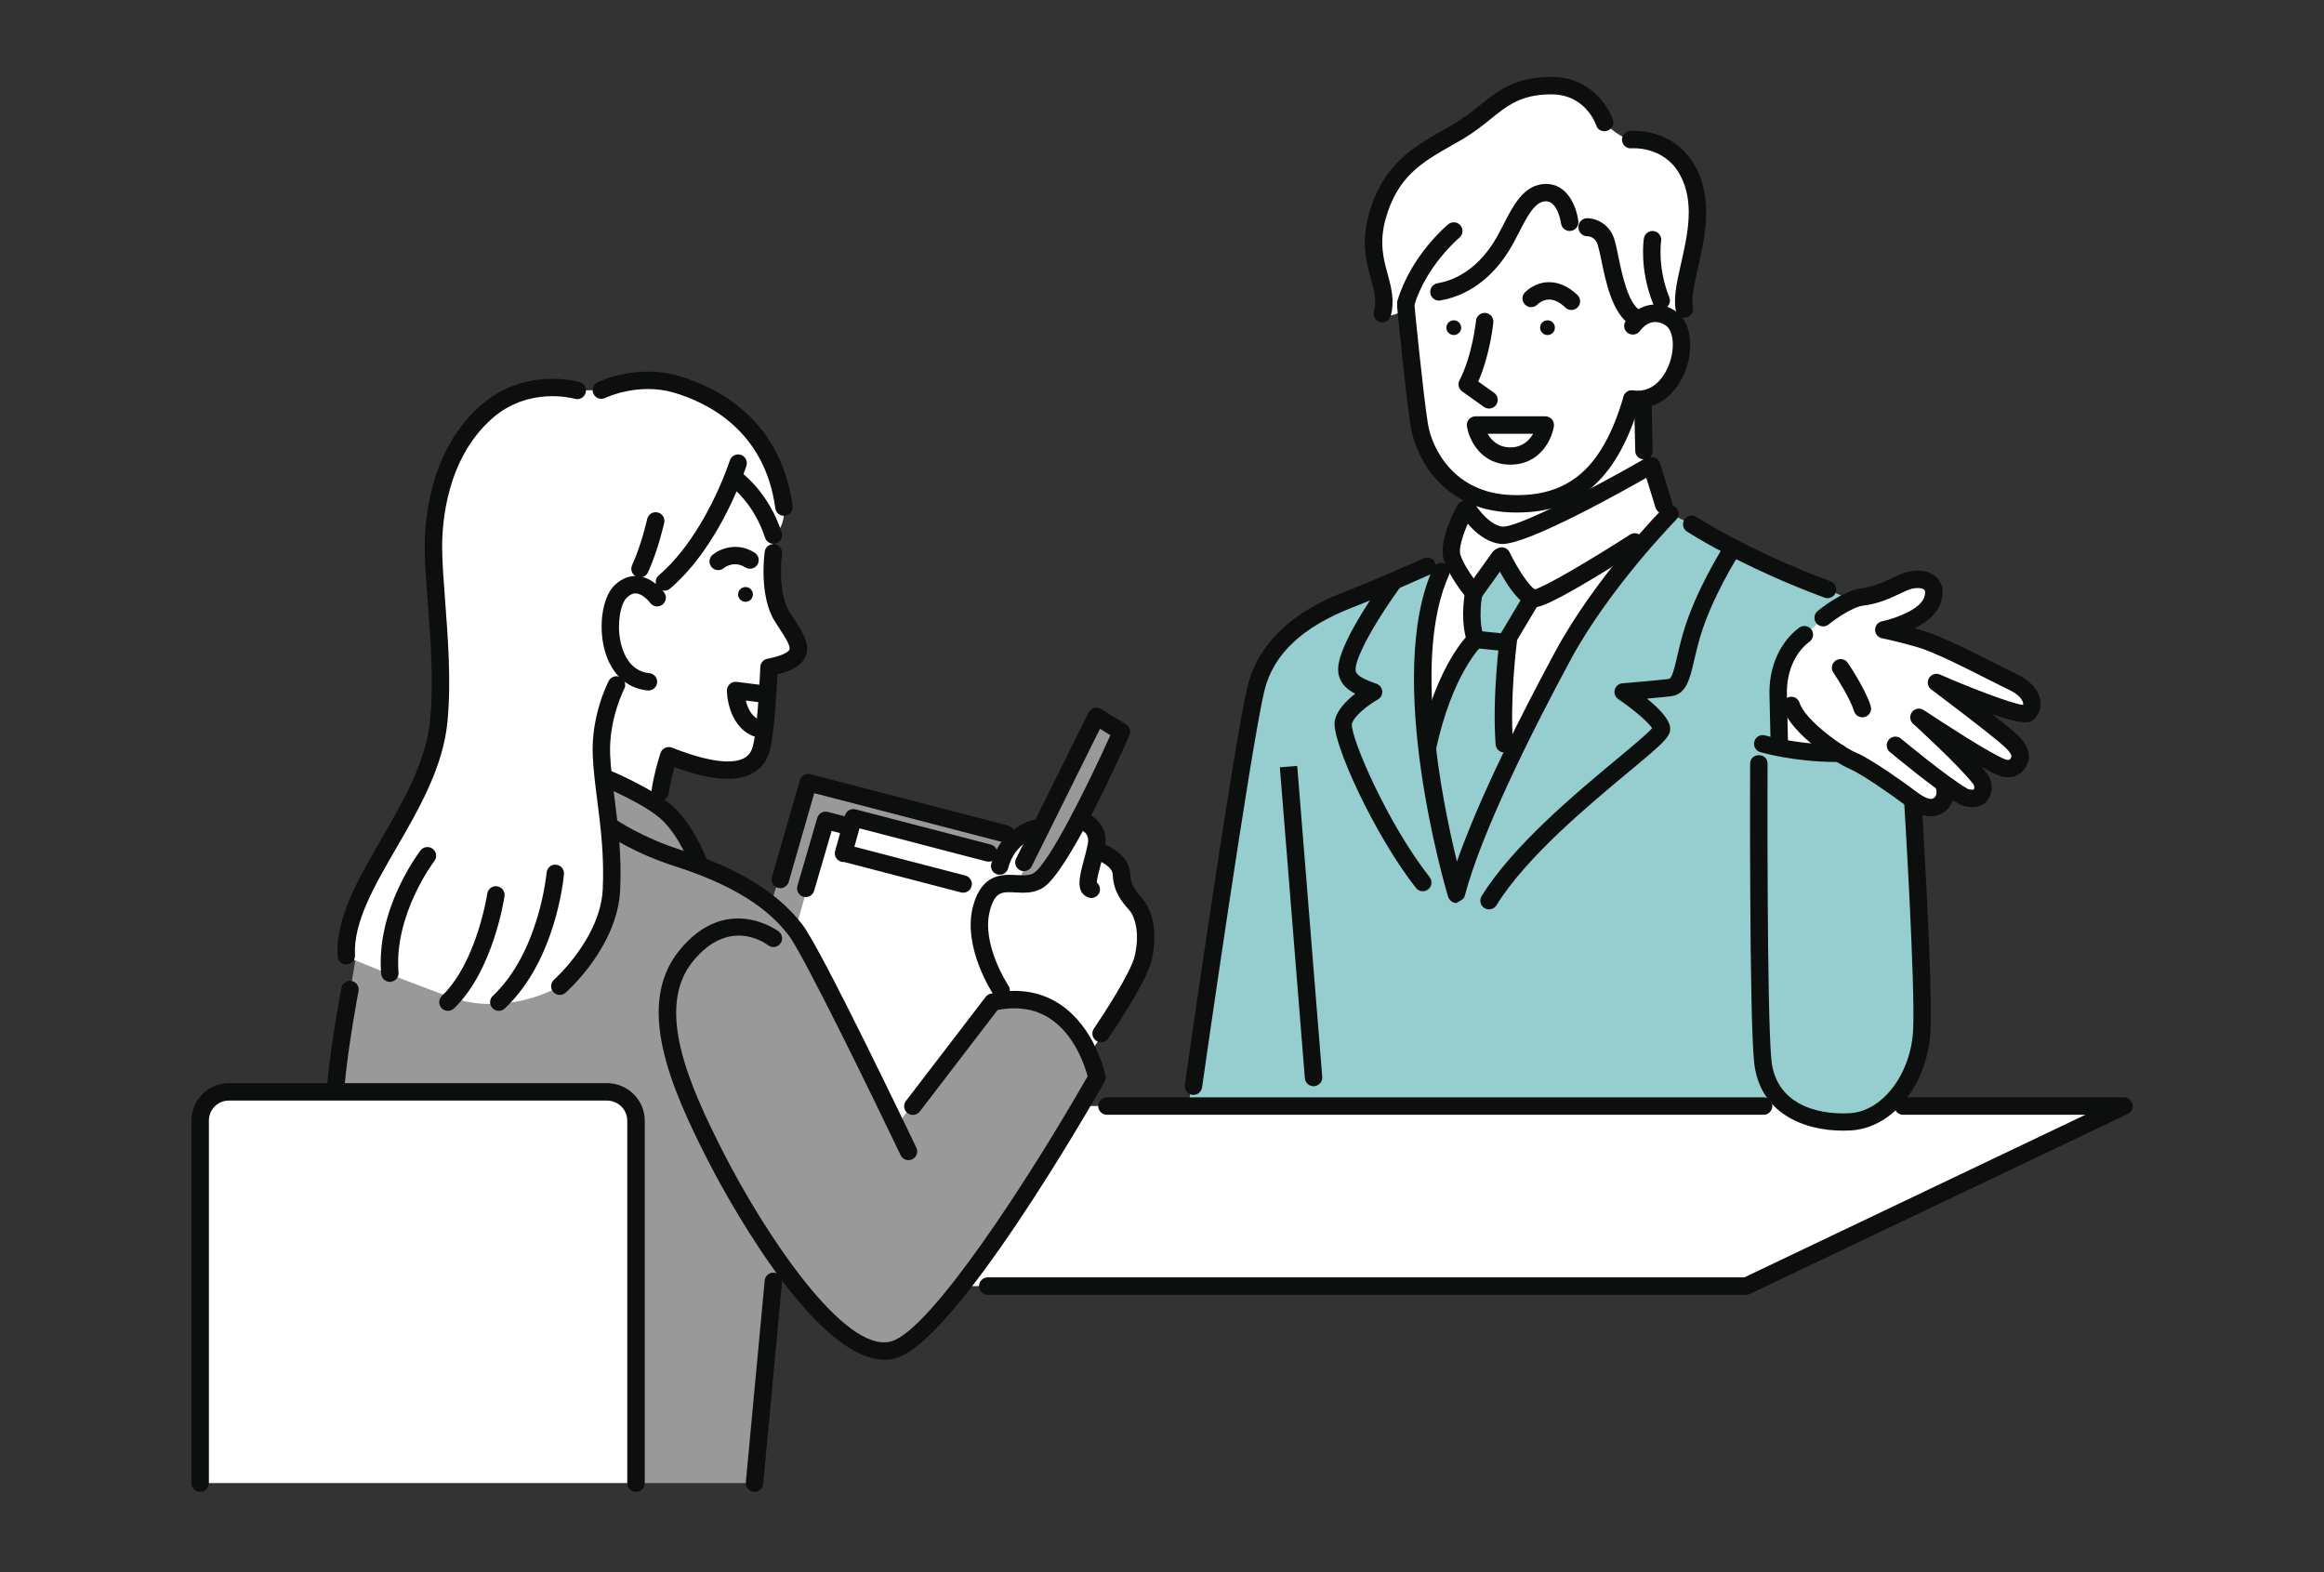
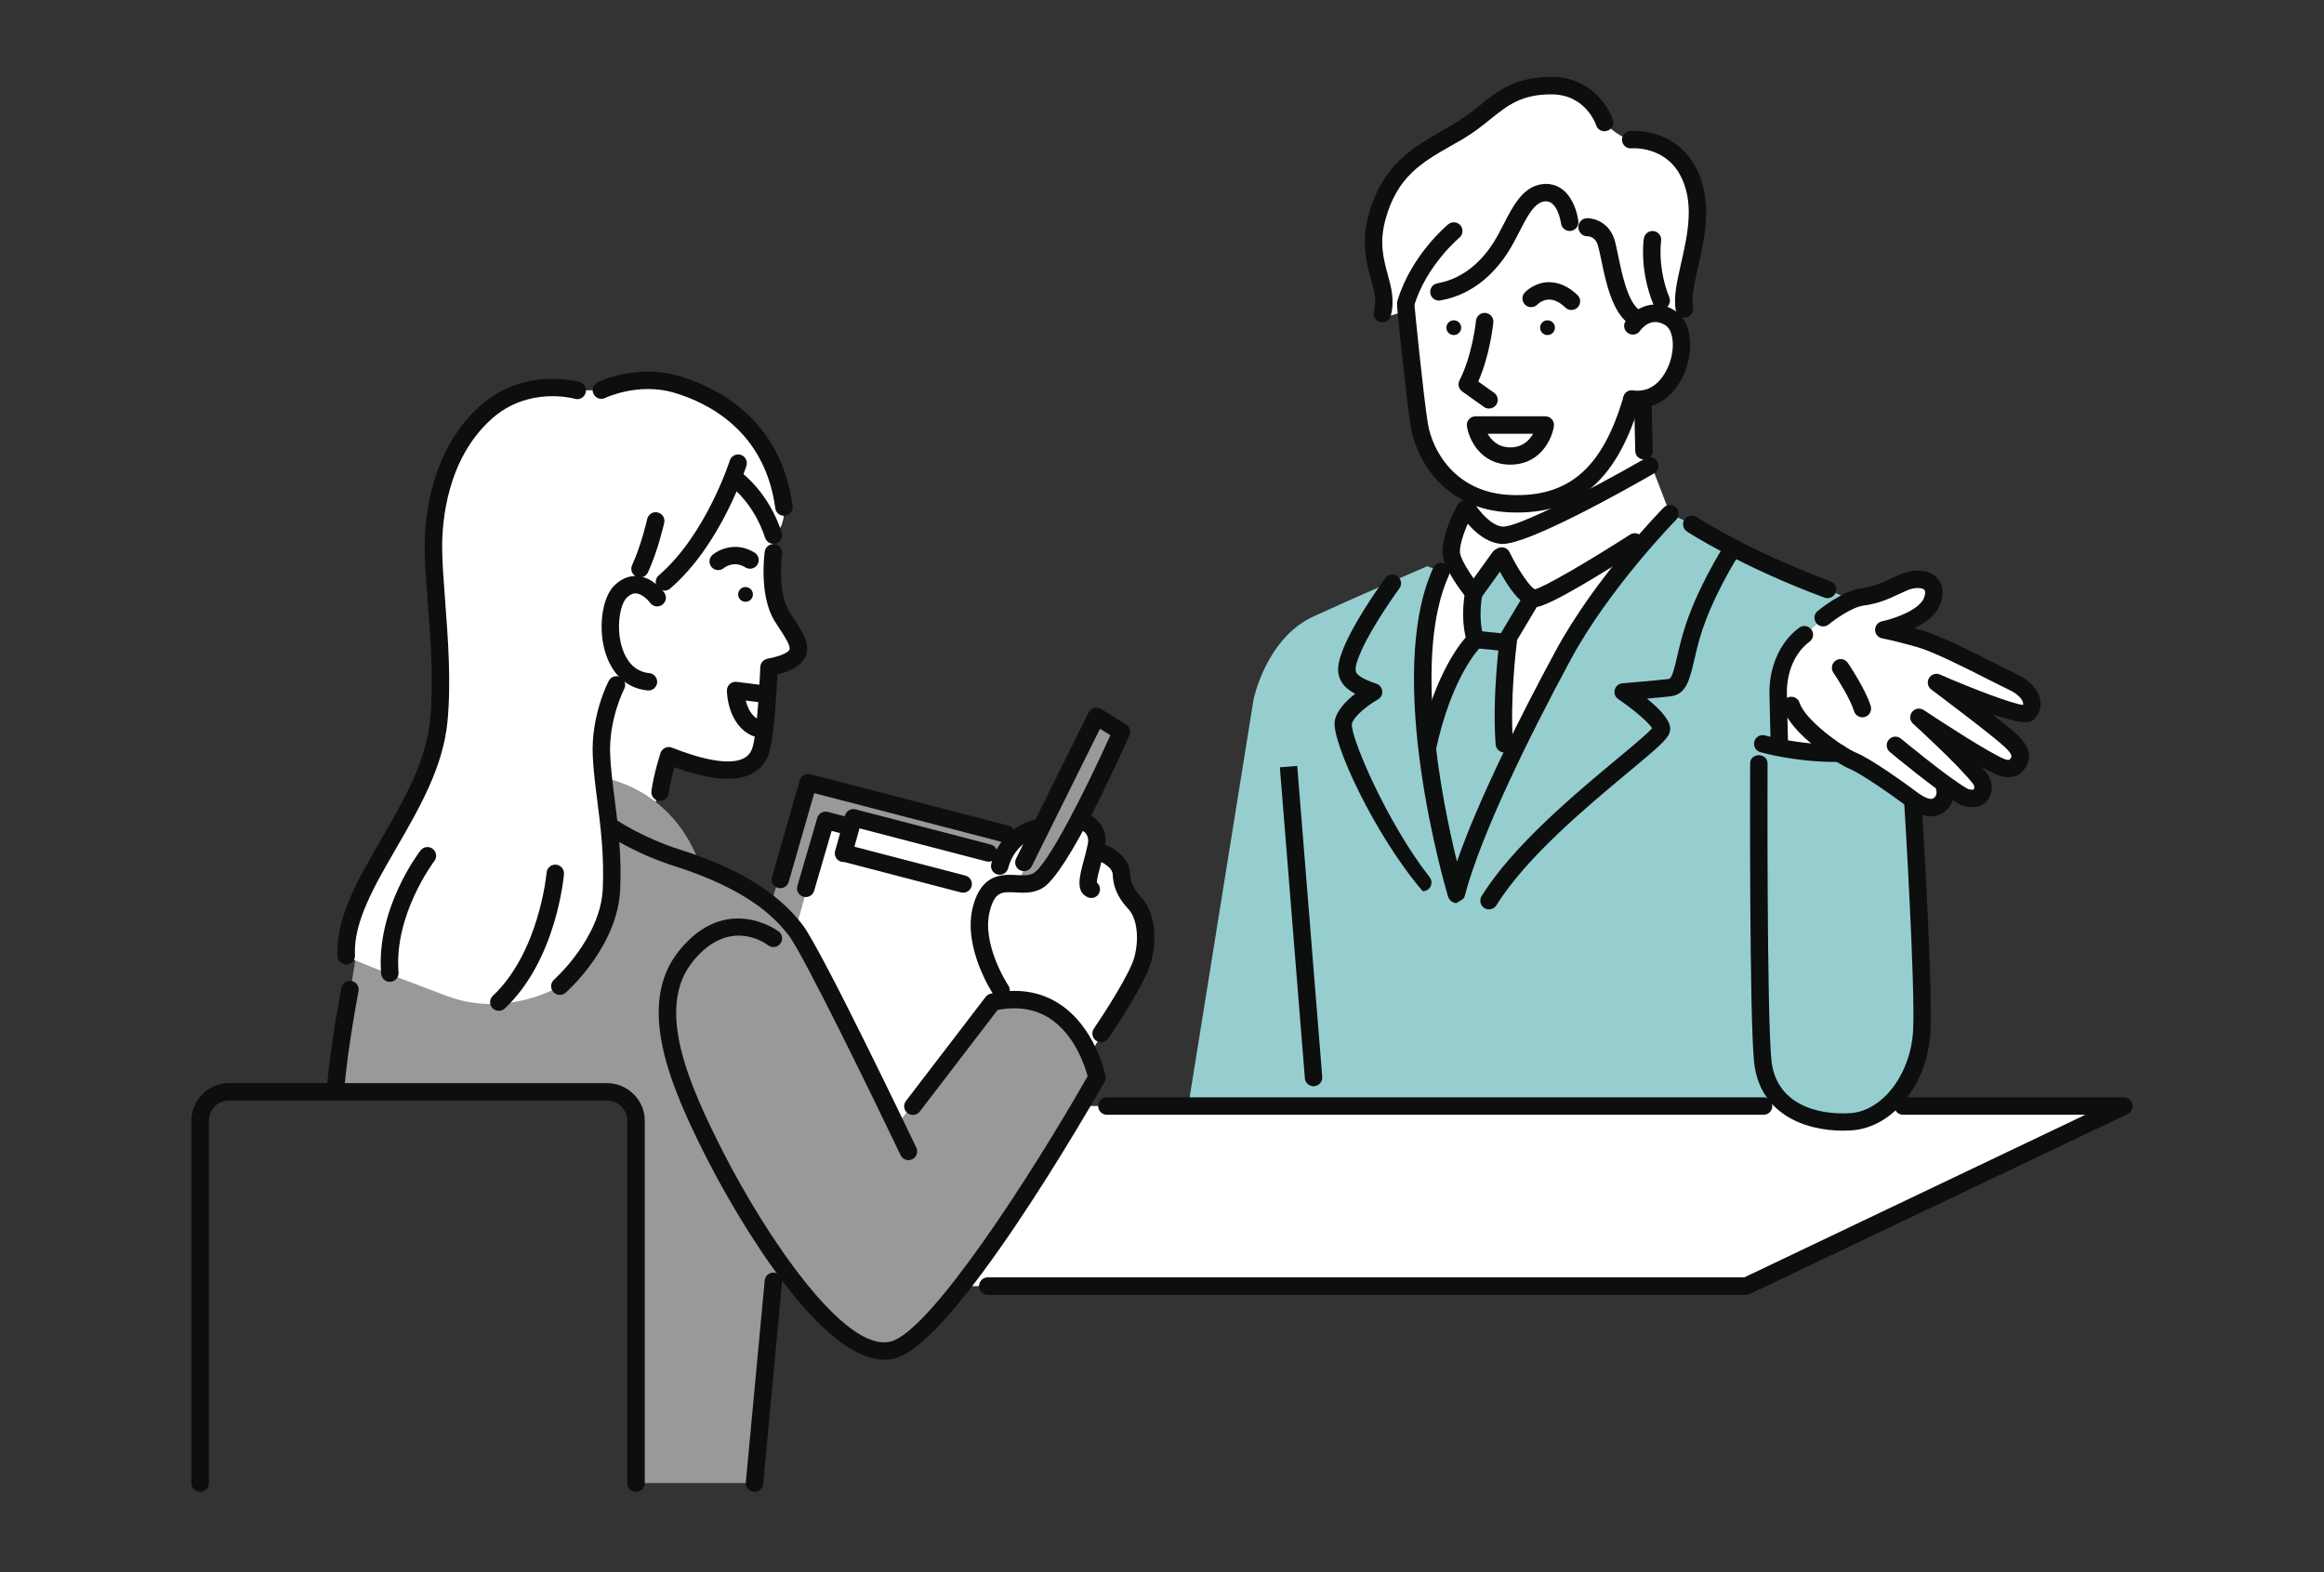
<svg xmlns="http://www.w3.org/2000/svg" width="340" height="230" viewBox="0 0 340 230" fill="none">
  <rect x="0" y="0" width="340" height="230" fill="#333333" stroke="none" />
  <g clip-path="url(#clip0_4001_8859)">
    <path d="M84.453 57.12L87.978 57.077C87.978 57.077 93.172 54.132 100.419 56.7C107.666 59.268 113.705 65.7 114.688 74.183C114.688 74.183 115.013 77.152 113.146 78.283C113.146 78.283 112.86 83.465 113.146 85.878C113.688 90.442 116.864 92.987 116.8 94.895C116.735 96.803 112.509 97.622 112.509 97.622C112.509 97.622 112.316 106.57 111.16 110.134C110.004 113.698 102.899 112.931 97.843 110.557L95.93 117.316C95.93 117.316 91.694 115.003 88.237 113.573C88.237 113.573 90.02 124.443 89.42 130.664C88.819 136.884 81.902 144.275 81.902 144.275C81.902 144.275 80.246 148.124 70.752 147.912C61.258 147.699 52.425 142.405 50.642 138.761C48.859 135.117 57.348 122.763 60.402 117.064C63.455 111.365 64.773 104.663 64.416 97.722C64.059 90.781 61.61 76.429 66.004 67.317C70.398 58.205 77.465 55.889 84.453 57.118V57.12Z" fill="white" />
-     <path d="M93.049 216.969H29.28V164.808C29.28 164.808 28.983 159.732 33.501 159.732H88.82C88.82 159.732 93.049 159.931 93.049 163.96V216.969Z" fill="white" />
    <path d="M131.608 165.735L145.219 146.609C145.219 146.609 155.537 143.612 159.445 154.21C159.445 154.21 162.111 149.99 164.034 146.615C165.957 143.239 168.82 138.018 167.61 134.342C166.401 130.666 164.625 131.239 164.239 129.111C163.852 126.982 163.07 125.006 160.165 124.761C160.165 124.761 161.569 120.554 157.998 119.636C154.427 118.718 149.09 121.635 146.764 125.266L124.851 119.636L124.473 120.968L120.761 120.309L115.134 134.893C115.134 134.893 119.144 140.068 122.12 146.076C125.095 152.085 131.608 165.735 131.608 165.735Z" fill="white" />
    <path d="M255.46 188.151H140.682C140.682 188.151 151.606 172.824 158.118 161.808H258.01L259.469 159.703C259.469 159.703 268.713 168.677 277.035 160.863L278.981 161.807H309.873L255.459 188.151L255.46 188.151Z" fill="white" />
    <path d="M234.747 17.889C234.747 17.889 236.28 19.843 238.573 20.434C238.573 20.434 242.219 19.633 246.006 23.616C249.793 27.6 248.316 33.357 247.895 35.441C247.474 37.525 245.69 43.222 246.431 45.202L244.781 46.859C244.781 46.859 248.871 54.797 240.369 58.376L240.511 65.985L241.739 68.452L244.311 75.145C244.311 75.145 238.418 80.745 234.009 87.49C229.599 94.236 220.972 110.914 220.972 110.914L208.733 108.559C208.733 108.559 206.22 93.362 210.895 83.596L212.989 82.843C212.989 82.843 211.059 80.206 214.342 74.508L215.5 72.487C215.5 72.487 209.542 69.734 208.057 63.936C206.572 58.137 205.708 45.201 205.708 45.201C205.708 45.201 203.194 46.843 202.226 45.881C202.226 45.881 202.739 43.38 201.609 39.801C200.48 36.223 200.283 30.696 204.066 26.179C207.848 21.661 211.99 20.813 215.87 16.995C219.751 13.178 229.832 8.32 234.747 17.889L234.747 17.889Z" fill="white" />
    <path d="M263.979 92.851C263.979 92.851 264.125 90.107 266.727 90.373C266.727 90.373 269.383 88.054 272.677 87.491C275.971 86.926 279.038 83.844 281.995 85.067C284.951 86.29 281.539 90.966 276.39 91.942C276.39 91.942 280.777 93.16 283.941 94.628C287.107 96.096 296.874 99.969 297.262 102.566C297.651 105.164 292.296 103.746 285.728 100.876L294.144 108.332C294.144 108.332 297.77 111.757 293.363 112.398L283.574 106.796L289.475 113.653C289.475 113.653 291.594 118.971 284.58 114.745C284.58 114.745 285.071 116.685 283.789 117.684C282.507 118.683 277.032 114.743 274.254 113.112C271.477 111.481 267.894 109.777 267.894 109.777C267.894 109.777 263.339 110.071 260.143 109.341C260.143 109.341 258.413 95.436 263.977 92.851H263.979Z" fill="white" />
    <path d="M112.66 132.621L118.293 114.495L148.803 122.645L146.912 125.062L124.802 120.008L124.528 121.649L120.76 120.309L116.38 136.038L112.66 132.621Z" fill="#999999" />
    <path d="M148.803 129.324L160.462 104.797L164.125 107.058C164.125 107.058 155.28 129.893 148.803 129.324Z" fill="#999999" />
    <path d="M210.895 83.596C210.895 83.596 206.352 94.325 208.734 108.559C208.734 108.559 211.696 98.3 215.874 93.594C215.874 93.594 215.318 90.301 215.626 86.767L219.401 81.507L223.909 87.294L220.178 93.977C220.178 93.977 219.561 103.431 220.082 108.812L221.656 109.504C221.656 109.504 231.178 88.264 244.311 75.144L247.5 76.693C247.5 76.693 257.728 82.313 267.364 86.236L270.872 87.797C270.872 87.797 262.371 92.633 260.687 97.688C259.004 102.741 260.144 109.503 260.144 109.503L269.075 110.189L279.896 117.065L281.198 149.682C281.198 149.682 281.546 159.69 273.321 163.521C265.096 167.352 260.144 160.558 260.144 160.558L258.011 161.807H173.841L183.397 102.314C183.397 102.314 185.214 93.37 192.172 90.179C199.131 86.987 208.805 82.838 208.805 82.838L210.896 83.595L210.895 83.596Z" fill="#96CED0" />
    <path d="M51.286 144.77C51.286 144.77 49.426 153.505 49.071 159.732H88.818C88.818 159.732 92.328 159.718 93.048 163.961V216.969H110.498L113.144 187.445L115.108 186.135C115.108 186.135 123.121 197.969 129.067 197.647C135.013 197.324 147.965 179.444 160.477 157.635C160.477 157.635 157.406 143.819 145.217 146.608L131.104 164.695L118.637 139.823C118.637 139.823 115.388 130.846 102.299 126.353C102.299 126.353 99.554 116.472 88.659 113.849C88.659 113.849 90.159 125.646 89.418 130.665C88.675 135.684 85.469 140.286 81.9 144.276C81.9 144.276 74.222 148.974 65.534 145.76C56.983 142.597 51.975 140.494 51.975 140.494L51.284 144.77L51.286 144.77Z" fill="#999999" />
    <path d="M93.049 218.25C92.345 218.25 91.769 217.681 91.769 216.978V163.96C91.769 162.323 90.436 161.009 88.764 161.009H33.501C31.863 161.009 30.56 162.295 30.56 163.96V216.978C30.56 217.681 29.984 218.25 29.28 218.25C28.576 218.25 28 217.681 28 216.978V163.96C28 160.92 30.483 158.454 33.501 158.454H88.764C91.841 158.454 94.329 160.919 94.329 163.96V216.978C94.329 217.681 93.753 218.25 93.049 218.25Z" fill="#0D0E0E" />
    <path d="M258.011 163.085H161.937C161.233 163.085 160.662 162.51 160.662 161.808C160.662 161.105 161.233 160.53 161.937 160.53H258.011C258.715 160.53 259.287 161.105 259.287 161.808C259.287 162.51 258.716 163.085 258.011 163.085Z" fill="#0D0E0E" />
    <path d="M255.476 189.428H144.508C143.804 189.428 143.232 188.854 143.232 188.151C143.232 187.449 143.804 186.874 144.508 186.874H255.188L305.089 163.085H278.416C277.712 163.085 277.141 162.51 277.141 161.808C277.141 161.105 277.711 160.53 278.416 160.53H310.725C311.321 160.53 311.837 160.961 311.968 161.54C312.099 162.12 311.811 162.722 311.273 162.979L256.024 189.289C255.853 189.371 255.665 189.428 255.476 189.428L255.476 189.428Z" fill="#0D0E0E" />
    <path d="M227.453 47.695C227.319 47.114 226.738 46.752 226.155 46.886C225.573 47.02 225.209 47.599 225.343 48.181C225.478 48.762 226.059 49.124 226.642 48.991C227.224 48.857 227.587 48.276 227.453 47.695Z" fill="#0D0E0E" />
    <path d="M110.124 86.716C109.989 86.135 109.409 85.773 108.826 85.907C108.244 86.041 107.88 86.621 108.014 87.202C108.148 87.783 108.73 88.145 109.313 88.012C109.896 87.878 110.259 87.297 110.125 86.716H110.124Z" fill="#0D0E0E" />
    <path d="M217.842 59.77C217.586 59.77 217.328 59.693 217.102 59.534L213.915 57.265C213.399 56.898 213.231 56.209 213.522 55.647C215.424 51.96 215.932 46.974 215.937 46.924C216.006 46.225 216.629 45.714 217.33 45.781C218.03 45.849 218.543 46.471 218.475 47.17C218.455 47.376 218.002 51.878 216.266 55.813L218.584 57.463C219.158 57.871 219.291 58.666 218.882 59.238C218.633 59.586 218.24 59.771 217.842 59.771V59.77Z" fill="#0D0E0E" />
    <path d="M229.899 45.35C229.584 45.35 229.267 45.234 229.021 44.999C228.173 44.196 227.353 43.797 226.57 43.826C225.606 43.857 224.951 44.52 224.945 44.527C224.467 45.044 223.66 45.075 223.142 44.599C222.626 44.122 222.593 43.317 223.07 42.801C223.208 42.653 224.471 41.348 226.488 41.283C227.975 41.241 229.418 41.865 230.779 43.156C231.289 43.64 231.309 44.446 230.824 44.954C230.574 45.217 230.237 45.349 229.9 45.349L229.899 45.35Z" fill="#0D0E0E" />
    <path d="M211.633 47.695C211.768 47.114 212.349 46.752 212.932 46.886C213.514 47.02 213.878 47.599 213.744 48.181C213.61 48.762 213.028 49.124 212.445 48.991C211.862 48.857 211.499 48.276 211.633 47.695Z" fill="#0D0E0E" />
    <path d="M220.964 67.975C216.615 67.975 214.906 64.301 214.61 62.358C214.554 61.992 214.661 61.624 214.904 61.342C215.146 61.061 215.499 60.904 215.87 60.904H226.073C226.445 60.904 226.8 61.062 227.042 61.344C227.284 61.626 227.39 61.998 227.333 62.365C227.03 64.306 225.308 67.974 220.963 67.974L220.964 67.975ZM217.643 63.458C218.148 64.337 219.124 65.449 220.964 65.449C222.804 65.449 223.785 64.337 224.296 63.458H217.643Z" fill="#0D0E0E" />
    <path d="M239.614 59.709C239.276 59.709 238.927 59.685 238.566 59.634C237.869 59.535 237.383 58.892 237.481 58.197C237.579 57.501 238.226 57.017 238.922 57.114C242.374 57.598 243.865 54.223 244.239 53.176C245.089 50.8 244.811 48.281 243.622 47.562C241.544 46.304 240.19 48.039 239.939 48.4C239.54 48.975 238.749 49.124 238.17 48.73C237.591 48.337 237.436 47.555 237.826 46.975C238.801 45.525 241.542 43.328 244.944 45.386C247.528 46.949 247.754 50.918 246.642 54.031C245.627 56.871 243.275 59.709 239.614 59.709V59.709Z" fill="#0D0E0E" />
    <path d="M221.959 74.979C221.639 74.979 221.314 74.973 220.984 74.961C211.008 74.587 207.112 66.884 206.383 62.391C205.665 57.969 204.451 45.431 204.399 44.899C204.331 44.2 204.845 43.578 205.546 43.51C206.25 43.445 206.87 43.955 206.938 44.655C206.95 44.784 208.197 57.643 208.901 61.984C209.506 65.712 212.752 72.106 221.08 72.418C229.564 72.739 234.478 68.429 237.52 58.017C237.718 57.343 238.426 56.956 239.102 57.152C239.778 57.348 240.166 58.055 239.968 58.729C236.696 69.926 231.119 74.978 221.959 74.978V74.979Z" fill="#0D0E0E" />
    <path d="M146.461 146.154C146.051 146.154 145.648 145.956 145.402 145.59C145.21 145.305 140.725 138.538 142.373 132.503C143.671 127.752 146.709 127.911 148.717 128.018C149.719 128.07 150.584 128.115 151.234 127.721C153.405 126.403 159.068 115.065 162.451 107.556L160.927 106.615L150.939 126.739C150.627 127.369 149.862 127.626 149.23 127.314C148.599 127.002 148.34 126.239 148.653 125.609L159.263 104.233C159.422 103.912 159.71 103.673 160.055 103.575C160.401 103.477 160.771 103.528 161.077 103.716L164.74 105.978C165.282 106.312 165.493 106.993 165.235 107.574C163.753 110.917 156.176 127.701 152.558 129.896C151.234 130.699 149.825 130.625 148.582 130.56C146.588 130.456 145.589 130.404 144.832 133.174C143.493 138.08 147.479 144.115 147.52 144.175C147.911 144.759 147.754 145.549 147.17 145.94C146.952 146.085 146.705 146.156 146.461 146.156L146.461 146.154Z" fill="#0D0E0E" />
    <path d="M159.654 131.373C159.488 131.373 159.318 131.34 159.155 131.271C157.313 130.488 157.919 128.24 158.561 125.859C158.776 125.059 158.999 124.233 159.153 123.428C159.454 121.859 158.179 121.366 157.781 121.253C157.109 121.061 156.71 120.364 156.895 119.691C157.08 119.018 157.767 118.618 158.442 118.795C160.048 119.216 162.231 120.926 161.659 123.906C161.487 124.804 161.241 125.715 161.024 126.52C160.796 127.365 160.464 128.597 160.468 129.119C160.892 129.469 161.055 130.068 160.828 130.598C160.622 131.082 160.15 131.373 159.654 131.373Z" fill="#0D0E0E" />
    <path d="M161.086 152.472C160.839 152.472 160.589 152.4 160.369 152.251C159.787 151.854 159.637 151.063 160.034 150.483C161.494 148.347 165.409 142.293 165.983 139.95C166.857 136.385 165.926 134.021 165.312 133.269C165.231 133.17 165.136 133.063 165.034 132.946C164.228 132.026 162.879 130.487 162.795 127.95C162.755 126.747 160.776 125.873 160.085 125.662C159.413 125.456 159.033 124.746 159.238 124.075C159.442 123.404 160.15 123.024 160.824 123.226C161.004 123.28 165.235 124.587 165.344 127.867C165.398 129.496 166.261 130.48 166.954 131.272C167.077 131.413 167.19 131.543 167.287 131.662C168.477 133.118 169.498 136.321 168.459 140.556C167.671 143.77 162.703 151.094 162.139 151.918C161.893 152.279 161.492 152.474 161.085 152.474L161.086 152.472Z" fill="#0D0E0E" />
    <path d="M146.255 127.972C146.149 127.972 146.041 127.959 145.934 127.931C145.252 127.755 144.843 127.06 145.02 126.38C146.453 120.862 151.305 119.908 151.511 119.871C152.203 119.742 152.869 120.2 152.996 120.892C153.123 121.581 152.669 122.242 151.981 122.373C151.819 122.406 148.501 123.12 147.488 127.02C147.339 127.593 146.821 127.973 146.254 127.973L146.255 127.972Z" fill="#0D0E0E" />
    <path d="M114.164 129.94C114.047 129.94 113.929 129.924 113.812 129.891C113.135 129.697 112.744 128.992 112.937 128.316L117.012 114.144C117.203 113.48 117.89 113.089 118.56 113.263L147.503 120.78C148.184 120.957 148.593 121.651 148.416 122.332C148.239 123.012 147.543 123.42 146.86 123.242L119.121 116.038L115.389 129.017C115.228 129.575 114.718 129.939 114.164 129.939V129.94Z" fill="#0D0E0E" />
    <path d="M117.884 131.234C117.766 131.234 117.646 131.217 117.528 131.183C116.852 130.987 116.463 130.28 116.66 129.606L119.564 119.653C119.757 118.992 120.442 118.604 121.111 118.778L124.4 119.634C125.081 119.811 125.49 120.507 125.312 121.187C125.134 121.867 124.44 122.275 123.756 122.097L121.667 121.552L119.109 130.317C118.946 130.872 118.437 131.234 117.884 131.234Z" fill="#0D0E0E" />
    <path d="M140.911 130.597C140.804 130.597 140.696 130.584 140.588 130.556L123.506 126.108C123.115 126.138 122.727 125.986 122.46 125.692C122.168 125.369 122.062 124.92 122.178 124.501L123.621 119.297C123.807 118.627 124.498 118.229 125.172 118.406L144.962 123.558C145.643 123.735 146.052 124.43 145.874 125.11C145.696 125.79 145 126.198 144.318 126.02L125.743 121.184L124.999 123.868L141.232 128.094C141.913 128.271 142.321 128.966 142.144 129.646C141.994 130.219 141.477 130.598 140.911 130.598V130.597Z" fill="#0D0E0E" />
    <path d="M192.17 158.908C191.512 158.908 190.954 158.404 190.9 157.738C189.518 140.666 187.241 112.25 187.241 112.25L189.783 112.047C189.783 112.047 192.06 140.462 193.442 157.533C193.499 158.234 192.976 158.847 192.273 158.904C192.238 158.907 192.203 158.908 192.169 158.908H192.17Z" fill="#0D0E0E" />
    <path d="M259.034 108.589C259.034 108.589 258.948 104.822 258.873 101.635C258.776 97.58 260.401 93.914 263.219 91.829C263.784 91.41 264.583 91.529 265.002 92.093C265.422 92.657 265.304 93.454 264.738 93.873C262.586 95.466 261.346 98.346 261.422 101.575C261.498 104.763 261.583 108.531 261.583 108.531L259.033 108.589H259.034Z" fill="#0D0E0E" />
    <path d="M288.518 118.073C287.784 118.073 287.054 117.875 286.553 117.587C283.413 115.783 276.763 110.249 276.482 110.014C275.941 109.563 275.869 108.761 276.321 108.222C276.772 107.682 277.577 107.611 278.117 108.061C278.184 108.117 284.878 113.688 287.827 115.382C288.073 115.523 288.541 115.556 288.751 115.505C288.946 115.175 288.764 114.805 288.678 114.694C286.433 111.82 279.949 105.94 279.883 105.881C279.388 105.433 279.324 104.681 279.735 104.155C280.146 103.63 280.893 103.51 281.449 103.881C284.038 105.607 291.208 110.26 293.278 111.053C293.956 111.314 294.069 111.112 294.198 110.878C294.335 110.632 294.377 110.303 293.269 109.254C291.555 107.631 282.631 100.933 282.541 100.865C282.024 100.478 281.879 99.765 282.206 99.207C282.532 98.649 283.225 98.424 283.818 98.682C288.565 100.755 294.282 102.927 295.968 103.131C295.993 103.044 295.996 102.95 295.978 102.844C295.888 102.334 295.301 101.557 293.917 100.908C293.169 100.557 292.095 100.013 290.852 99.384C287.474 97.672 282.846 95.329 280.394 94.639C277.015 93.688 275.393 93.394 275.377 93.391C274.776 93.284 274.335 92.766 274.325 92.157C274.317 91.548 274.741 91.018 275.339 90.892C277.418 90.454 280.933 89.116 281.51 87.39C281.598 87.13 281.773 86.499 281.518 86.269C281.161 85.946 280.035 85.911 278.991 86.376C278.591 86.555 278.22 86.727 277.866 86.891C276.234 87.649 274.824 88.303 272.635 88.592C270.93 88.817 268.38 90.66 267.54 91.351C266.998 91.799 266.194 91.722 265.745 91.18C265.297 90.638 265.373 89.836 265.916 89.388C266.283 89.087 269.575 86.428 272.3 86.068C274.103 85.831 275.23 85.308 276.791 84.584C277.155 84.414 277.537 84.237 277.95 84.053C279.588 83.322 281.856 83.141 283.231 84.382C283.796 84.894 284.64 86.07 283.93 88.194C283.364 89.887 281.745 91.093 280.098 91.914C280.409 91.999 280.739 92.09 281.086 92.188C283.779 92.946 288.535 95.354 292.007 97.113C293.231 97.733 294.289 98.268 295.003 98.602C296.959 99.52 298.23 100.906 298.492 102.407C298.674 103.454 298.357 104.447 297.598 105.201C297.176 105.621 296.549 106.241 291.482 104.495C293.054 105.728 294.423 106.834 295.026 107.406C295.747 108.088 297.661 109.901 296.429 112.111C295.603 113.593 294.085 114.085 292.365 113.426C291.784 113.203 290.917 112.755 289.908 112.186C290.2 112.521 290.464 112.837 290.692 113.127C291.492 114.152 291.744 115.877 290.676 117.189C290.156 117.827 289.336 118.071 288.521 118.071L288.518 118.073Z" fill="#0D0E0E" />
    <path d="M282.509 119.429C280.888 119.429 279.35 118.265 278.328 117.492L278.078 117.303C276.561 116.167 272.253 113.165 270.593 112.477C268.735 111.706 262.061 107.427 260.846 103.586C260.635 102.916 261.007 102.201 261.679 101.99C262.35 101.778 263.067 102.15 263.279 102.82C264.078 105.344 269.575 109.298 271.573 110.126C273.731 111.021 278.536 114.464 279.61 115.267L279.87 115.464C280.783 116.154 282.163 117.198 282.865 116.781C283.529 116.387 283.261 115.513 283.258 115.504C283.044 114.834 283.417 114.119 284.088 113.906C284.758 113.694 285.476 114.064 285.69 114.734C285.998 115.703 286.077 117.836 284.17 118.968C283.619 119.295 283.06 119.429 282.511 119.429H282.509Z" fill="#0D0E0E" />
    <path d="M272.466 104.939C271.916 104.939 271.409 104.583 271.244 104.031C270.727 102.306 268.887 99.383 268.221 98.402C267.827 97.82 267.979 97.029 268.563 96.635C269.147 96.242 269.94 96.393 270.333 96.975C270.44 97.133 272.952 100.85 273.687 103.302C273.889 103.975 273.506 104.684 272.831 104.886C272.71 104.922 272.586 104.939 272.466 104.939Z" fill="#0D0E0E" />
    <path d="M268.495 111.467C262.55 111.467 257.741 110.095 257.532 110.035C256.856 109.84 256.468 109.134 256.663 108.459C256.859 107.785 257.566 107.396 258.242 107.591C258.292 107.605 263.234 109.01 269.055 108.918C269.765 108.891 270.339 109.468 270.35 110.17C270.361 110.873 269.8 111.451 269.095 111.462C268.894 111.466 268.694 111.467 268.495 111.467Z" fill="#0D0E0E" />
    <path d="M269.634 165.41C263.842 165.41 257.368 162.819 256.618 155.323C255.914 148.271 256.037 113.173 256.043 111.68C256.046 110.979 256.617 110.478 257.318 110.478H257.323C258.027 110.478 258.597 110.986 258.594 111.689C258.592 112.053 258.465 148.181 259.157 155.103C259.778 161.318 265.522 163.166 270.686 162.849C275.45 162.551 279.579 157.076 279.891 150.654C280.21 144.078 278.627 118.117 278.611 117.855C278.568 117.154 279.103 116.549 279.806 116.505C280.506 116.467 281.114 116.996 281.157 117.696C281.222 118.769 282.765 144.055 282.438 150.769C282.059 158.575 276.967 164.989 270.846 165.371C270.447 165.396 270.042 165.409 269.634 165.409V165.41Z" fill="#0D0E0E" />
    <path d="M210.515 43.973C209.908 43.973 209.371 43.539 209.261 42.922C209.138 42.23 209.6 41.57 210.293 41.447C214.427 40.715 217.057 37.769 218.537 35.428C219.04 34.63 219.511 33.713 219.967 32.826C221.445 29.951 222.973 26.977 226.1 26.909C229.354 26.845 230.658 30.305 230.911 32.366C230.997 33.063 230.5 33.698 229.801 33.783C229.103 33.866 228.467 33.373 228.38 32.678C228.373 32.628 227.911 29.45 226.186 29.45H226.155C224.549 29.45 223.425 31.673 222.236 33.986C221.756 34.923 221.258 35.891 220.694 36.783C218.941 39.56 215.791 43.057 210.739 43.952C210.664 43.966 210.589 43.972 210.514 43.972L210.515 43.973Z" fill="#0D0E0E" />
    <path d="M239.209 47.719C238.977 47.719 238.742 47.656 238.531 47.524C235.872 45.855 234.93 41.267 234.243 37.919C234.063 37.044 233.908 36.354 233.763 35.874C233.374 34.59 232.386 34.561 232.192 34.561H232.173C231.478 34.561 230.92 33.938 230.91 33.242C230.9 32.54 231.474 31.929 232.178 31.919C233.226 31.904 235.431 32.533 236.205 35.09C236.385 35.68 236.551 36.481 236.742 37.417C237.27 39.986 238.153 44.283 239.89 45.374C240.486 45.748 240.665 46.531 240.291 47.127C240.048 47.512 239.634 47.72 239.21 47.72L239.209 47.719Z" fill="#0D0E0E" />
    <path d="M243.036 45.245C242.529 45.245 242.051 44.943 241.851 44.445C239.804 39.342 240.472 35.042 240.501 34.862C240.615 34.168 241.268 33.696 241.965 33.81C242.66 33.923 243.131 34.575 243.02 35.267C243.01 35.326 242.453 39.097 244.219 43.5C244.481 44.152 244.163 44.893 243.51 45.154C243.354 45.217 243.194 45.246 243.037 45.246L243.036 45.245Z" fill="#0D0E0E" />
    <path d="M205.669 45.626C205.547 45.626 205.423 45.609 205.299 45.571C204.625 45.367 204.244 44.657 204.447 43.985C206.465 37.331 211.657 32.995 211.877 32.813C212.42 32.366 213.224 32.442 213.672 32.984C214.121 33.526 214.044 34.327 213.501 34.775C213.429 34.836 208.673 38.839 206.889 44.722C206.722 45.272 206.216 45.626 205.669 45.626Z" fill="#0D0E0E" />
    <path d="M202.229 47.154C202.117 47.154 202.002 47.139 201.889 47.108C201.21 46.921 200.812 46.22 201 45.542C201.43 43.987 201.047 42.584 200.562 40.805C199.918 38.443 199.116 35.503 200.244 31.396C202.242 24.123 206.691 21.578 210.994 19.116C211.592 18.773 212.192 18.43 212.79 18.071C214.155 17.252 215.285 16.395 216.378 15.507C219.104 13.294 221.679 11.25 226.951 11.25H226.98C232.486 11.25 235.264 15.358 235.964 17.566C236.176 18.236 235.804 18.921 235.132 19.133C234.463 19.344 233.747 19.026 233.533 18.359C233.466 18.154 231.955 13.805 226.979 13.805H226.957C222.587 13.805 220.557 15.399 217.987 17.486C216.825 18.43 215.624 19.373 214.104 20.285C213.491 20.652 212.875 20.989 212.262 21.34C208.055 23.746 204.422 25.817 202.702 32.078C201.758 35.514 202.401 37.865 203.022 40.142C203.538 42.037 204.073 43.995 203.457 46.222C203.301 46.786 202.788 47.154 202.228 47.155L202.229 47.154Z" fill="#0D0E0E" />
    <path d="M246.429 46.474C245.835 46.474 245.303 46.057 245.18 45.454C244.798 43.571 245.326 41.242 245.937 38.547C246.897 34.314 247.985 29.515 245.746 25.507C243.398 21.302 238.74 21.696 238.693 21.701C237.992 21.769 237.37 21.256 237.302 20.557C237.235 19.857 237.748 19.235 238.45 19.168C238.708 19.143 244.823 18.626 247.974 24.269C250.688 29.128 249.432 34.663 248.424 39.109C247.9 41.418 247.406 43.6 247.679 44.949C247.819 45.638 247.373 46.309 246.682 46.449C246.597 46.467 246.512 46.475 246.428 46.475L246.429 46.474Z" fill="#0D0E0E" />
    <path d="M219.79 79.582C219.698 79.582 219.612 79.578 219.531 79.57C216.225 79.21 213.928 75.582 213.678 75.17C213.312 74.569 213.504 73.787 214.106 73.422C214.707 73.057 215.49 73.248 215.856 73.847C216.362 74.67 218.057 76.849 219.807 77.04C221.671 77.251 231.906 72.118 240.724 67.046C241.334 66.695 242.113 66.904 242.465 67.513C242.818 68.122 242.607 68.9 241.997 69.251C237.72 71.711 223.723 79.583 219.79 79.583L219.79 79.582Z" fill="#0D0E0E" />
    <path d="M240.51 67.21C239.819 67.21 239.251 66.683 239.237 65.99L239.094 59.638C239.078 58.936 239.637 58.349 240.341 58.349H240.369C241.061 58.349 241.629 58.901 241.644 59.594L241.786 65.933C241.802 66.635 241.243 67.21 240.539 67.21H240.51Z" fill="#0D0E0E" />
    <path d="M224.529 88.844C222.221 88.844 219.792 84.491 218.548 81.917C218.242 81.284 218.508 80.504 219.142 80.199C219.777 79.893 220.539 80.148 220.846 80.781C222.087 83.347 223.821 85.876 224.553 86.21C225.978 85.882 232.678 81.93 238.478 78.211C239.071 77.831 239.86 78.001 240.241 78.592C240.622 79.183 240.451 80.01 239.858 80.39C234.968 83.526 226.475 88.844 224.543 88.844H224.529H224.529Z" fill="#0D0E0E" />
-     <path d="M243.415 75.145C242.87 75.145 242.366 74.794 242.197 74.248L240.426 68.523C240.219 67.851 240.596 67.139 241.269 66.932C241.941 66.725 242.655 67.101 242.863 67.772L244.635 73.498C244.843 74.169 244.466 74.881 243.793 75.089C243.667 75.127 243.541 75.145 243.416 75.145H243.415Z" fill="#0D0E0E" />
    <path d="M215.618 88.039C215.238 88.039 214.877 87.87 214.634 87.577C214.525 87.445 211.96 84.326 211.209 81.879C210.409 79.268 212.745 74.775 213.221 73.902C213.558 73.284 214.331 73.057 214.951 73.391C215.569 73.727 215.799 74.499 215.463 75.117C214.519 76.851 213.291 79.965 213.649 81.135C213.973 82.191 214.84 83.569 215.588 84.623L218.361 80.765C218.771 80.195 219.568 80.064 220.14 80.472C220.712 80.882 220.844 81.677 220.433 82.248L216.653 87.508C216.423 87.829 216.056 88.025 215.66 88.038C215.646 88.038 215.632 88.038 215.617 88.038L215.618 88.039Z" fill="#0D0E0E" />
    <path d="M213.055 132.111C212.492 132.111 211.995 131.655 211.833 131.115C211.446 129.815 202.428 99.068 209.662 83.115C209.952 82.475 210.708 82.168 211.35 82.459C211.991 82.749 212.276 83.492 211.987 84.132C206.673 95.852 210.935 117.016 213.151 126.045C216.37 116.774 222.551 104.557 227.527 95.331C233.38 84.48 242.995 74.668 243.401 74.256C243.895 73.755 244.702 73.748 245.205 74.24C245.707 74.733 245.713 75.538 245.22 76.039C245.123 76.138 235.45 86.01 229.773 96.535C224.045 107.154 216.71 121.839 214.289 131.076C214.144 131.628 213.648 131.714 213.076 132.113H213.055L213.055 132.111Z" fill="#0D0E0E" />
    <path d="M208.805 110.777C208.716 110.777 208.626 110.767 208.536 110.748C207.847 110.6 207.409 109.924 207.557 109.237C209.661 99.479 213.088 94.785 214.436 93.243C213.633 89.941 214.34 86.643 214.372 86.495C214.523 85.808 215.203 85.372 215.891 85.525C216.578 85.675 217.014 86.352 216.864 87.038C216.857 87.071 216.166 90.343 217.073 93.212C217.222 93.686 217.082 94.203 216.714 94.537C216.677 94.571 212.461 98.587 210.051 109.772C209.922 110.369 209.393 110.777 208.805 110.777Z" fill="#0D0E0E" />
    <path d="M220.08 110.086C219.418 110.086 218.859 109.576 218.809 108.907C218.285 101.849 219.406 93.398 219.454 93.042C219.478 92.872 219.535 92.709 219.623 92.561L222.811 87.219C223.171 86.614 223.954 86.416 224.559 86.776C225.164 87.136 225.362 87.916 225.002 88.521L221.95 93.636C221.767 95.1 220.897 102.592 221.352 108.721C221.404 109.421 220.877 110.031 220.175 110.083C220.143 110.086 220.111 110.086 220.08 110.086V110.086Z" fill="#0D0E0E" />
    <path d="M220.178 95.249C220.136 95.249 220.093 95.247 220.05 95.243L215.799 94.819C215.098 94.749 214.587 94.125 214.657 93.426C214.727 92.727 215.352 92.221 216.052 92.286L220.303 92.71C221.004 92.78 221.515 93.404 221.446 94.103C221.38 94.759 220.826 95.248 220.177 95.248L220.178 95.249Z" fill="#0D0E0E" />
    <path d="M267.363 87.51C267.216 87.51 267.066 87.485 266.92 87.43C254.724 82.914 247.116 77.966 246.799 77.757C246.21 77.372 246.046 76.583 246.434 75.996C246.82 75.408 247.611 75.244 248.2 75.631C248.275 75.68 255.902 80.637 267.808 85.044C268.468 85.288 268.805 86.02 268.56 86.68C268.37 87.192 267.882 87.51 267.364 87.51H267.363Z" fill="#0D0E0E" />
-     <path d="M174.599 160.181C174.539 160.181 174.479 160.177 174.418 160.168C173.721 160.069 173.236 159.425 173.335 158.729C173.626 156.7 180.459 108.927 182.497 100.48C184.733 91.214 194.007 87.629 197.054 86.451C201.305 84.808 208.213 81.714 208.281 81.683C208.924 81.394 209.678 81.682 209.967 82.323C210.256 82.964 209.969 83.716 209.326 84.005C209.257 84.036 202.288 87.157 197.975 88.824C190.523 91.705 186.27 95.712 184.977 101.075C182.967 109.406 175.931 158.592 175.86 159.088C175.77 159.723 175.223 160.181 174.599 160.181Z" fill="#0D0E0E" />
    <path d="M217.842 133.037C217.614 133.037 217.382 132.976 217.174 132.847C216.574 132.477 216.389 131.693 216.759 131.096C221.337 123.703 230.544 116.043 236.637 110.974C238.808 109.167 241.046 107.305 241.706 106.53C241.205 105.702 239.03 103.824 236.752 102.28C236.305 101.976 236.098 101.425 236.236 100.903C236.374 100.381 236.826 100.003 237.365 99.959C237.415 99.955 242.323 99.553 244.156 99.328C244.616 99.272 244.98 97.71 245.364 96.055C245.605 95.014 245.88 93.834 246.277 92.49C248.105 86.303 251.991 80.208 252.155 79.951C252.534 79.358 253.323 79.187 253.916 79.565C254.51 79.944 254.683 80.731 254.303 81.322C254.265 81.382 250.446 87.377 248.723 93.21C248.348 94.481 248.083 95.622 247.849 96.629C247.206 99.395 246.698 101.58 244.468 101.854C243.644 101.956 242.263 102.087 240.952 102.205C244.855 105.364 244.412 106.709 244.248 107.204C243.924 108.189 242.459 109.444 238.272 112.928C232.306 117.892 223.29 125.393 218.93 132.433C218.688 132.822 218.271 133.036 217.844 133.036L217.842 133.037Z" fill="#0D0E0E" />
-     <path d="M208.151 130.383C207.772 130.383 207.397 130.215 207.146 129.895C201.085 122.177 194.706 108.312 195.277 105.435C195.585 103.884 196.994 102.479 198.265 101.493C197.218 100.941 196.454 100.275 196.054 99.349C195.416 97.873 195.915 96.193 196.929 93.961C198.753 89.941 202.513 84.791 202.672 84.574C203.088 84.006 203.885 83.882 204.454 84.297C205.023 84.711 205.147 85.508 204.732 86.075C204.694 86.126 200.967 91.232 199.253 95.01C198.672 96.291 198.115 97.689 198.397 98.34C198.627 98.874 199.571 99.408 201.367 100.025C201.843 100.187 202.178 100.614 202.223 101.113C202.268 101.612 202.015 102.091 201.578 102.337C200.136 103.148 198.005 104.798 197.78 105.929C197.565 107.796 202.902 120.363 209.155 128.326C209.589 128.879 209.492 129.679 208.938 130.112C208.704 130.295 208.428 130.383 208.152 130.383H208.151Z" fill="#0D0E0E" />
+     <path d="M208.151 130.383C201.085 122.177 194.706 108.312 195.277 105.435C195.585 103.884 196.994 102.479 198.265 101.493C197.218 100.941 196.454 100.275 196.054 99.349C195.416 97.873 195.915 96.193 196.929 93.961C198.753 89.941 202.513 84.791 202.672 84.574C203.088 84.006 203.885 83.882 204.454 84.297C205.023 84.711 205.147 85.508 204.732 86.075C204.694 86.126 200.967 91.232 199.253 95.01C198.672 96.291 198.115 97.689 198.397 98.34C198.627 98.874 199.571 99.408 201.367 100.025C201.843 100.187 202.178 100.614 202.223 101.113C202.268 101.612 202.015 102.091 201.578 102.337C200.136 103.148 198.005 104.798 197.78 105.929C197.565 107.796 202.902 120.363 209.155 128.326C209.589 128.879 209.492 129.679 208.938 130.112C208.704 130.295 208.428 130.383 208.152 130.383H208.151Z" fill="#0D0E0E" />
    <path d="M96.569 117.164C96.513 117.164 96.456 117.16 96.399 117.153C95.702 117.06 95.21 116.42 95.303 115.724C95.633 113.256 96.588 110.292 96.629 110.168C96.737 109.833 96.98 109.559 97.298 109.409C97.617 109.258 97.983 109.247 98.311 109.376C104.652 111.874 107.518 111.604 108.805 110.937C109.519 110.568 109.954 109.973 110.174 109.065C110.897 106.084 111.23 97.66 111.233 97.575C111.257 96.984 111.684 96.487 112.266 96.375C115.025 95.842 115.437 95.175 115.492 95.046C115.716 94.517 114.799 93.12 114.062 91.997C113.822 91.631 113.576 91.256 113.337 90.873C111.002 87.121 111.845 80.953 111.882 80.693C111.981 79.998 112.627 79.512 113.324 79.612C114.021 79.71 114.506 80.354 114.408 81.05C114.399 81.115 113.662 86.571 115.504 89.532C115.732 89.897 115.967 90.255 116.196 90.604C117.429 92.484 118.595 94.259 117.841 96.039C117.32 97.269 116.04 98.094 113.739 98.659C113.627 101.04 113.287 107.051 112.653 109.666C112.258 111.296 111.357 112.484 109.98 113.198C107.583 114.439 103.876 114.126 98.674 112.237C98.384 113.275 98.004 114.77 97.832 116.061C97.746 116.701 97.199 117.166 96.569 117.166V117.164Z" fill="#0D0E0E" />
    <path d="M94.869 101.016C94.827 101.016 94.785 101.015 94.742 101.01C91.91 100.731 89.763 98.907 88.696 95.873C87.43 92.271 87.991 87.486 89.897 85.632C91.186 84.378 92.467 84.205 93.315 84.281C95.53 84.479 97.019 86.478 97.181 86.704C97.59 87.277 97.457 88.071 96.883 88.479C96.311 88.886 95.518 88.755 95.108 88.186C94.847 87.829 93.978 86.89 93.081 86.814C92.912 86.802 92.395 86.757 91.678 87.454C90.707 88.399 90.037 91.997 91.103 95.031C91.612 96.479 92.701 98.252 94.993 98.477C95.694 98.545 96.206 99.168 96.137 99.867C96.072 100.524 95.518 101.015 94.87 101.015L94.869 101.016Z" fill="#0D0E0E" />
    <path d="M110.595 107.755C110.425 107.755 110.252 107.72 110.087 107.649C106.417 106.057 106.346 101.228 106.345 101.024C106.342 100.657 106.499 100.308 106.774 100.064C107.048 99.821 107.415 99.708 107.779 99.754L111.393 100.208C112.092 100.296 112.586 100.933 112.498 101.629C112.41 102.327 111.772 102.822 111.073 102.733L109.105 102.485C109.356 103.515 109.904 104.795 111.104 105.314C111.749 105.595 112.046 106.344 111.765 106.988C111.556 107.467 111.087 107.754 110.594 107.754L110.595 107.755Z" fill="#0D0E0E" />
    <path d="M105.074 83.407C104.709 83.407 104.346 83.253 104.095 82.952C103.648 82.417 103.709 81.627 104.241 81.175C105.223 80.339 107.776 79.196 110.408 80.854C111.003 81.23 111.181 82.016 110.805 82.61C110.429 83.204 109.641 83.381 109.045 83.006C107.393 81.964 106.035 82.998 105.886 83.119C105.648 83.312 105.36 83.407 105.074 83.407V83.407Z" fill="#0D0E0E" />
    <path d="M97.205 86.413C96.846 86.413 96.49 86.263 96.238 85.97C95.779 85.437 95.84 84.634 96.374 84.175C103.271 78.259 106.736 67.476 106.771 67.368C106.983 66.698 107.7 66.327 108.37 66.537C109.042 66.749 109.415 67.463 109.203 68.133C109.054 68.603 105.479 79.721 98.037 86.105C97.796 86.312 97.501 86.412 97.206 86.412L97.205 86.413Z" fill="#0D0E0E" />
    <path d="M113.146 79.557C112.608 79.557 112.108 79.214 111.933 78.677C110.266 73.554 106.917 71.147 106.883 71.123C106.308 70.717 106.171 69.923 106.578 69.35C106.984 68.776 107.78 68.639 108.355 69.045C108.52 69.161 112.432 71.973 114.358 77.891C114.576 78.56 114.208 79.277 113.539 79.495C113.408 79.537 113.275 79.557 113.145 79.557H113.146Z" fill="#0D0E0E" />
    <path d="M93.636 84.477C93.458 84.477 93.276 84.439 93.103 84.36C92.463 84.066 92.184 83.31 92.479 82.672C93.82 79.767 94.676 75.968 94.684 75.929C94.837 75.244 95.52 74.812 96.206 74.964C96.894 75.117 97.327 75.797 97.174 76.483C97.137 76.649 96.252 80.581 94.795 83.737C94.58 84.202 94.118 84.477 93.635 84.477H93.636Z" fill="#0D0E0E" />
    <path d="M114.686 75.456C114.056 75.456 113.509 74.992 113.424 74.352C111.903 62.977 103.479 58.875 98.593 57.442C93.362 55.908 88.589 58.194 88.541 58.217C87.909 58.526 87.146 58.268 86.834 57.639C86.523 57.01 86.78 56.249 87.41 55.937C87.638 55.823 93.096 53.178 99.311 55.001C104.791 56.608 114.239 61.215 115.95 74.016C116.043 74.712 115.553 75.352 114.855 75.445C114.798 75.453 114.741 75.456 114.685 75.456H114.686Z" fill="#0D0E0E" />
    <path d="M81.902 145.549C81.549 145.549 81.197 145.403 80.945 145.118C80.48 144.591 80.531 143.786 81.059 143.321C81.126 143.262 87.858 137.24 88.186 130.042C88.408 125.192 87.864 120.923 87.385 117.157C87.093 114.867 86.817 112.705 86.72 110.576C86.448 104.656 88.954 99.811 89.062 99.607C89.389 98.985 90.159 98.745 90.783 99.071C91.406 99.396 91.647 100.164 91.321 100.787C91.296 100.834 89.029 105.252 89.267 110.461C89.36 112.487 89.629 114.599 89.914 116.837C90.407 120.705 90.964 125.089 90.734 130.158C90.355 138.449 83.055 144.959 82.745 145.232C82.502 145.445 82.201 145.549 81.902 145.549V145.549Z" fill="#0D0E0E" />
    <path d="M72.976 147.881C72.636 147.881 72.298 147.747 72.047 147.481C71.564 146.97 71.588 146.164 72.101 145.683C78.903 139.288 79.958 127.776 79.968 127.66C80.028 126.96 80.645 126.438 81.346 126.499C82.047 126.558 82.568 127.173 82.509 127.873C82.466 128.384 81.372 140.464 73.849 147.535C73.603 147.766 73.288 147.881 72.975 147.881H72.976Z" fill="#0D0E0E" />
-     <path d="M65.536 147.882C65.202 147.882 64.868 147.751 64.617 147.491C64.129 146.984 64.144 146.18 64.651 145.692C69.761 140.787 71.273 130.832 71.287 130.732C71.39 130.037 72.036 129.557 72.734 129.657C73.431 129.76 73.913 130.405 73.811 131.101C73.746 131.544 72.151 142.024 66.42 147.526C66.172 147.763 65.853 147.881 65.535 147.881L65.536 147.882Z" fill="#0D0E0E" />
    <path d="M50.658 141.096C49.984 141.096 49.421 140.569 49.385 139.89C49.093 134.32 52.328 128.733 55.753 122.818C58.989 117.23 62.335 111.452 62.925 105.335C63.464 99.743 62.994 93.548 62.579 88.082C62.359 85.181 62.151 82.442 62.136 80.202C62.108 76.147 62.838 66.003 70.215 59.397C76.65 53.633 84.477 55.803 84.807 55.898C85.484 56.093 85.874 56.799 85.678 57.474C85.483 58.149 84.778 58.538 84.102 58.344C83.826 58.266 77.278 56.491 71.919 61.291C65.315 67.206 64.661 76.475 64.687 80.185C64.702 82.337 64.907 85.035 65.123 87.891C65.545 93.459 66.024 99.769 65.464 105.579C64.821 112.248 61.334 118.269 57.962 124.093C54.732 129.672 51.68 134.941 51.933 139.758C51.97 140.46 51.43 141.059 50.726 141.095C50.703 141.096 50.681 141.097 50.658 141.097V141.096Z" fill="#0D0E0E" />
    <path d="M57.034 143.64C56.377 143.64 55.819 143.137 55.764 142.472C54.981 133.01 61.256 124.76 61.524 124.414C61.953 123.857 62.755 123.753 63.312 124.182C63.87 124.611 63.974 125.409 63.545 125.966C63.485 126.043 57.605 133.799 58.306 142.262C58.364 142.962 57.842 143.577 57.14 143.635C57.104 143.638 57.069 143.639 57.034 143.639V143.64Z" fill="#0D0E0E" />
    <path d="M49.073 160.708C49.036 160.708 49 160.707 48.963 160.703C48.261 160.644 47.741 160.028 47.801 159.327C48.367 152.691 49.932 144.602 49.948 144.52C50.083 143.831 50.752 143.38 51.444 143.514C52.135 143.648 52.587 144.315 52.452 145.005C52.437 145.085 50.897 153.045 50.343 159.543C50.286 160.206 49.729 160.707 49.074 160.707L49.073 160.708Z" fill="#0D0E0E" />
    <path d="M132.913 169.724C132.437 169.724 131.98 169.457 131.761 168.999C127.935 160.993 117.534 139.607 115.371 136.816C113.258 134.09 109.231 130.076 98.704 126.717C92.784 124.828 88.844 122.127 88.68 122.014C88.1 121.613 87.957 120.82 88.358 120.243C88.759 119.665 89.553 119.522 90.132 119.922C90.169 119.948 93.944 122.527 99.48 124.293C108.008 127.015 113.698 130.5 117.388 135.26C120.161 138.836 133.496 166.719 134.063 167.903C134.366 168.537 134.096 169.297 133.46 169.6C133.283 169.683 133.096 169.724 132.912 169.724H132.913Z" fill="#0D0E0E" />
-     <path d="M102.302 127.626C101.789 127.626 101.305 127.314 101.11 126.808C101.094 126.765 99.407 122.423 96.956 120.057C94.466 117.654 88.234 115.05 88.171 115.023C87.521 114.753 87.213 114.009 87.484 113.36C87.755 112.711 88.502 112.405 89.151 112.674C89.425 112.788 95.895 115.493 98.728 118.228C101.591 120.991 103.416 125.7 103.492 125.899C103.744 126.555 103.415 127.291 102.757 127.541C102.607 127.599 102.453 127.626 102.302 127.626Z" fill="#0D0E0E" />
    <path d="M129.4 198.917C118.714 198.919 105.096 172.786 103.507 169.663C98.1 159.037 92.879 147.029 99.404 139.02C106.299 130.561 113.85 136.213 113.926 136.27C114.483 136.699 114.586 137.499 114.157 138.055C113.728 138.61 112.929 138.714 112.373 138.289C111.797 137.855 106.597 134.229 101.384 140.626C95.823 147.45 100.738 158.597 105.783 168.511C111.961 180.654 123.6 198.059 130.341 196.25C136.106 194.699 150.605 172.365 159.121 157.446C158.734 155.998 157.244 151.355 153.558 148.975C151.431 147.602 148.871 147.193 145.946 147.757L134.565 162.611C134.138 163.17 133.337 163.275 132.778 162.849C132.218 162.422 132.111 161.624 132.539 161.065L144.208 145.834C144.39 145.597 144.65 145.43 144.943 145.366C148.756 144.513 152.126 145.011 154.961 146.848C160.244 150.27 161.673 157.094 161.731 157.383C161.792 157.683 161.742 157.996 161.59 158.261C159.377 162.155 139.721 196.361 131.007 198.705C130.481 198.847 129.945 198.914 129.402 198.914L129.4 198.917Z" fill="#0D0E0E" />
    <path d="M110.384 218.25C110.344 218.25 110.304 218.249 110.264 218.245C109.563 218.179 109.047 217.559 109.113 216.859L111.876 187.33C111.941 186.631 112.562 186.117 113.264 186.181C113.966 186.247 114.481 186.867 114.415 187.567L111.653 217.096C111.591 217.755 111.035 218.25 110.384 218.25Z" fill="#0D0E0E" />
  </g>
  <defs>
    <clipPath id="clip0_4001_8859">
      <rect width="284" height="207" fill="white" transform="translate(28 11.25)" />
    </clipPath>
  </defs>
</svg>